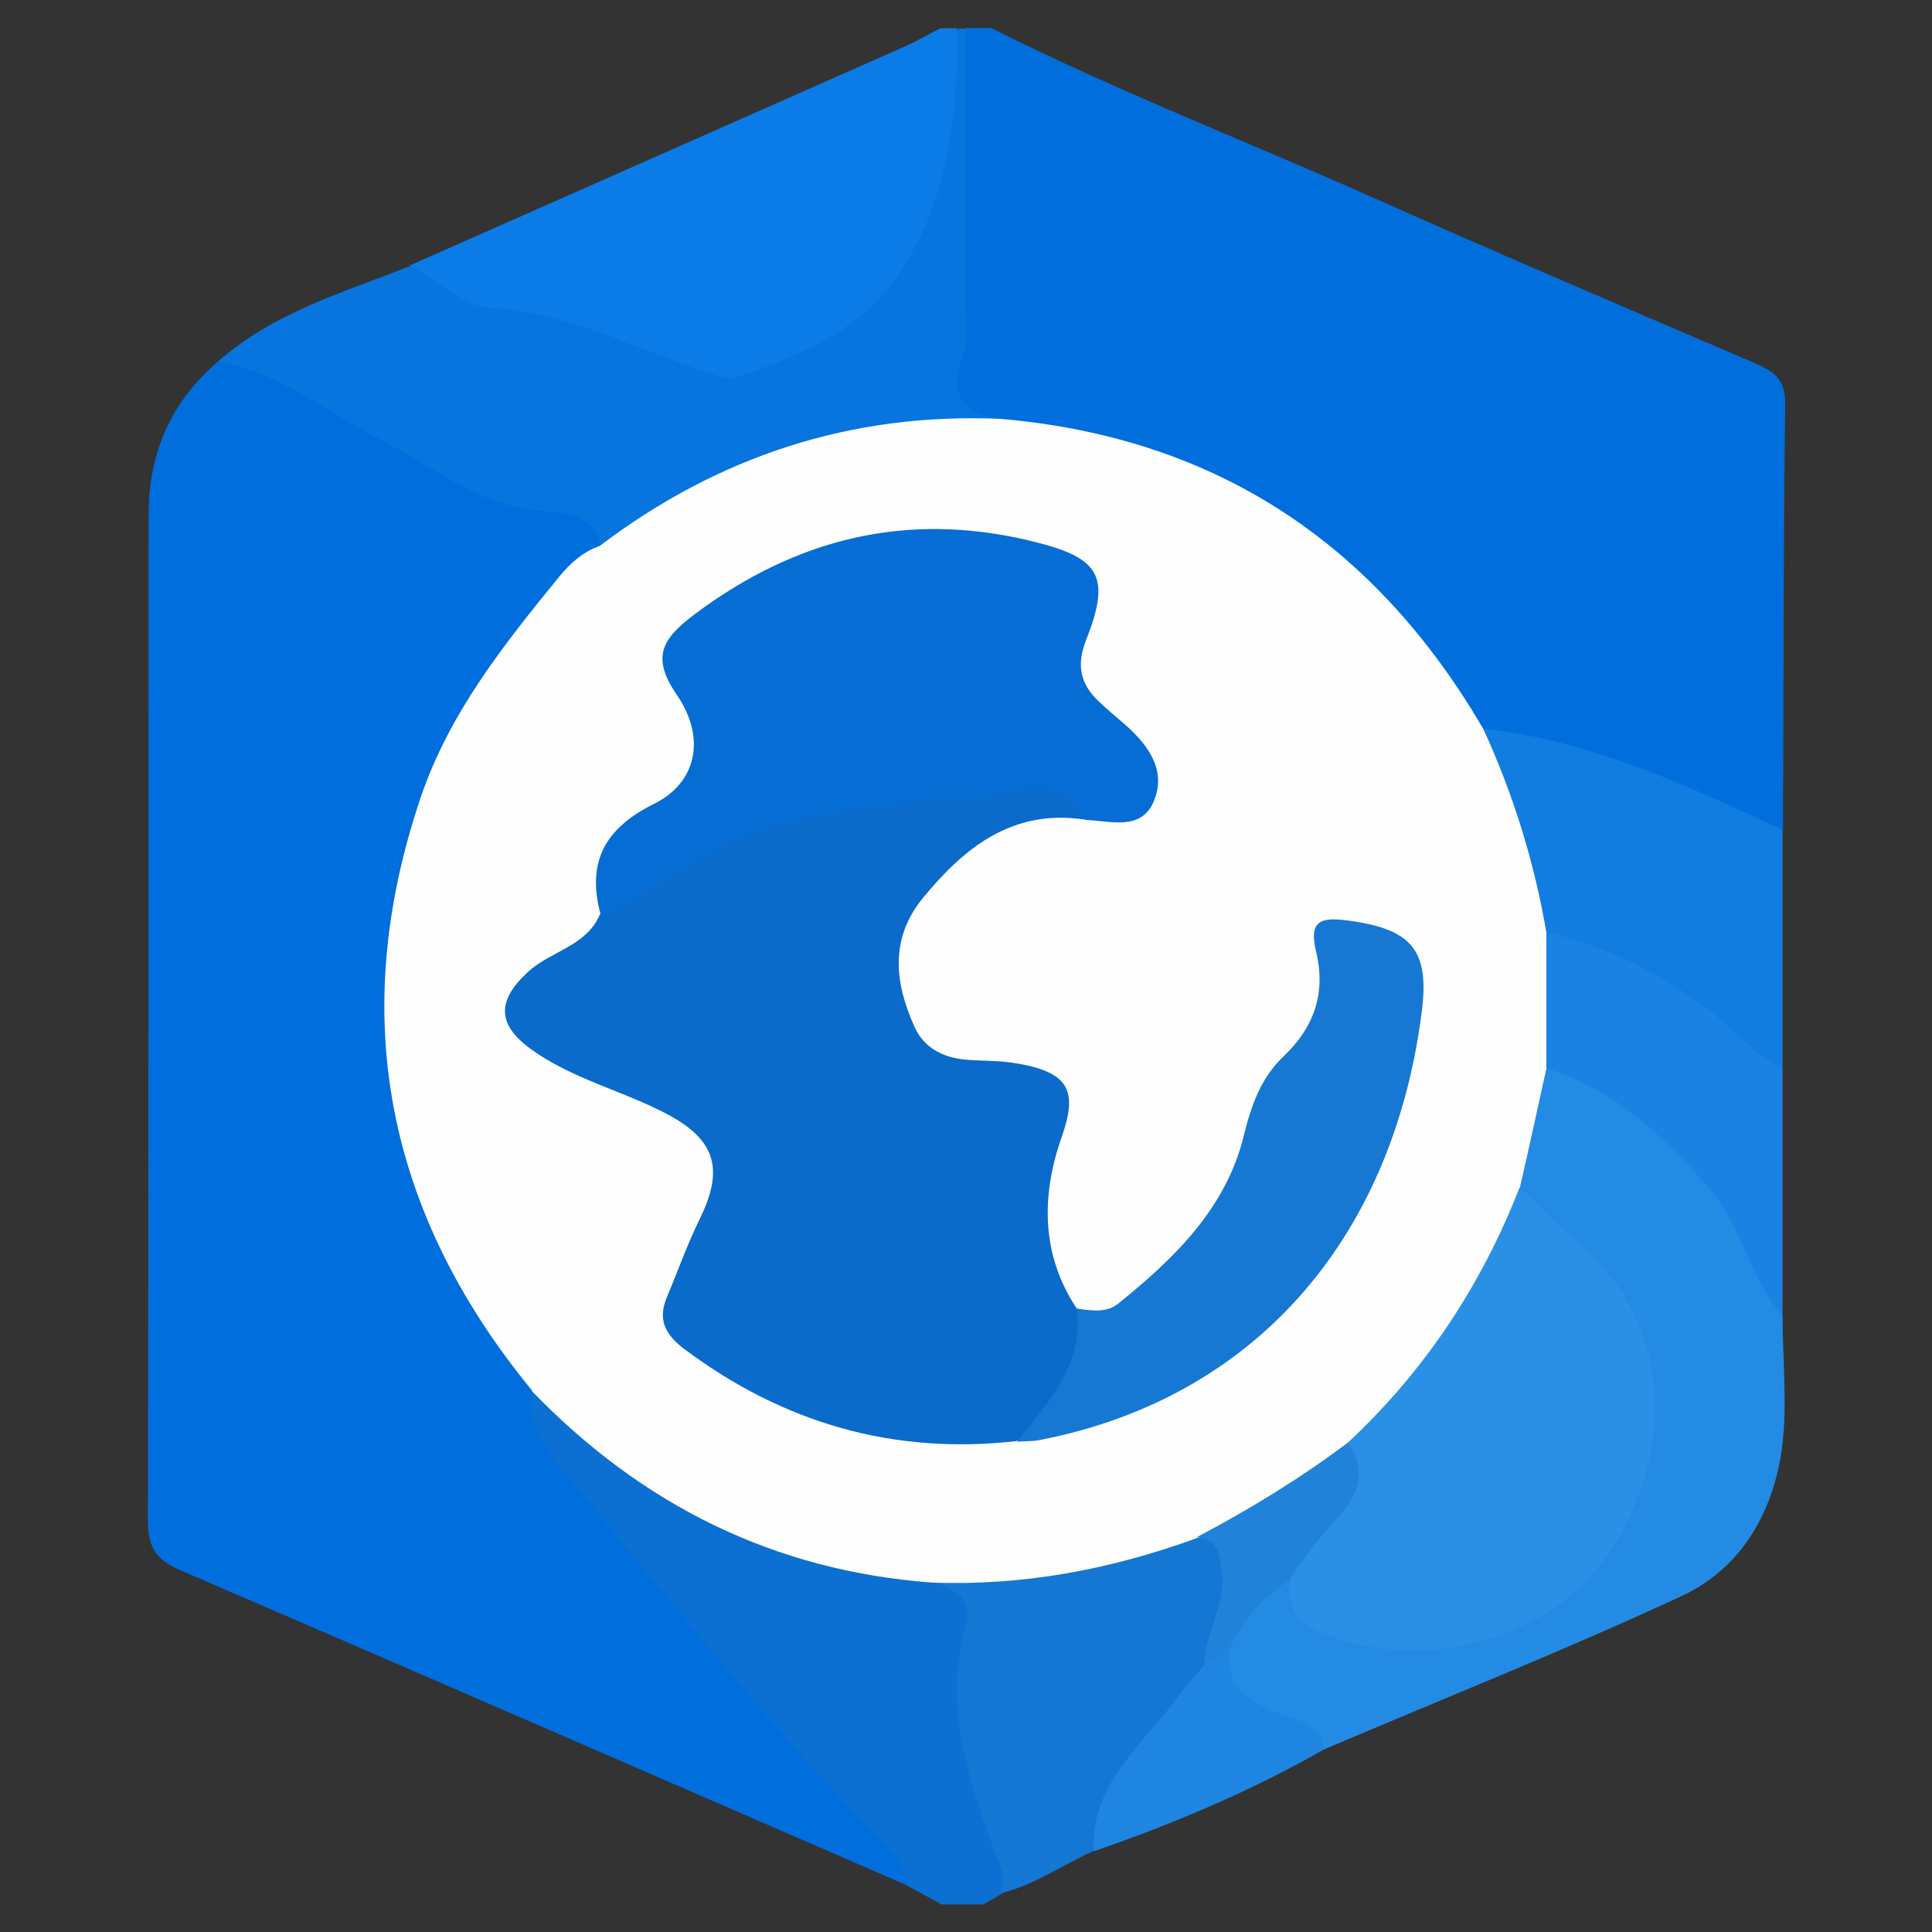
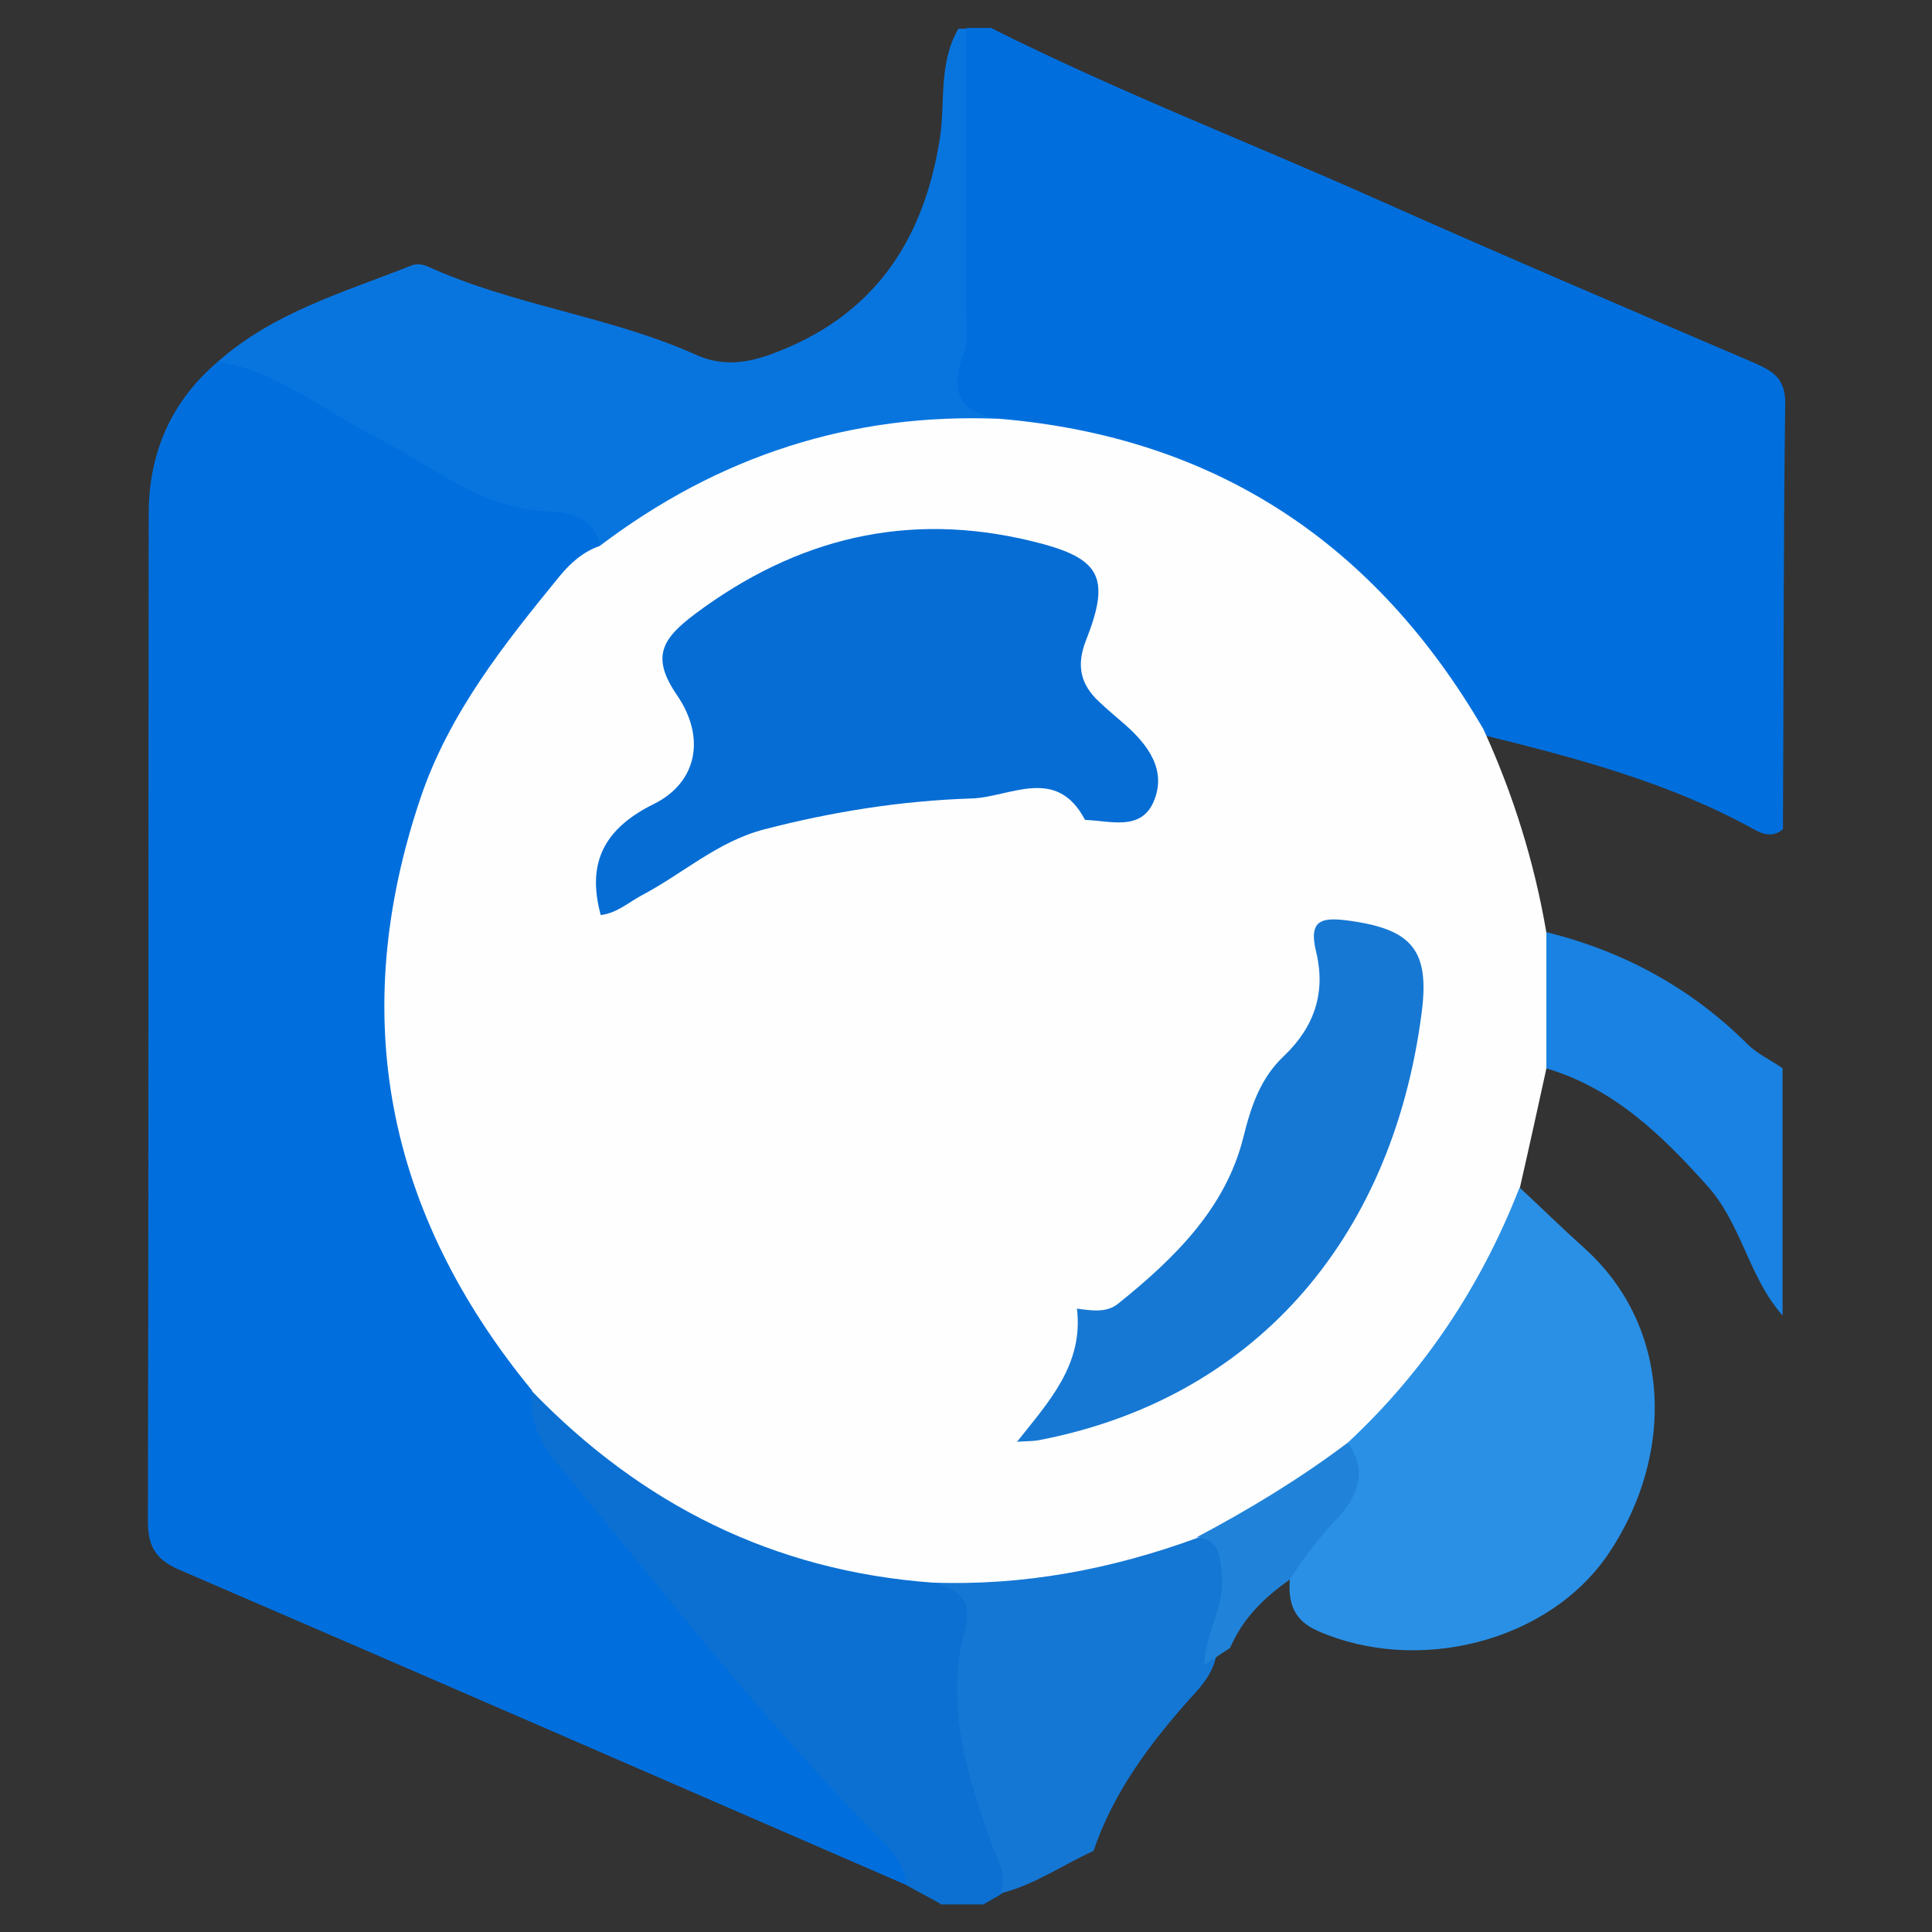
<svg xmlns="http://www.w3.org/2000/svg" id="Layer_1" data-name="Layer 1" version="1.1" viewBox="0 0 512 512">
  <rect x="0" y="0" width="512" height="512" fill="#333333" stroke="none" />
  <path d="M262.8,7.5c33.1,16.6,67.7,30,101.6,45.1,33.2,14.8,66.7,29.1,100.1,43.4,5,2.2,8.7,4,8.6,11-.5,37.6-.4,75.2-.6,112.7-2.4,2.2-5.1,1.5-7.3.3-22.5-12.5-47-19-71.7-25.1-4.5-2.5-6.9-6.8-9.6-10.9-27.7-41.9-66.6-65-116.4-70.2-1.9-.2-3.7-.6-5.5-1.2-8.3-1-11.8-5.8-10.9-13.9,2.7-25.8,1.2-51.6,1.9-77.4.1-4.8-.5-9.8,3.2-13.9h6.8Z" fill="#006fdd" stroke-width="0" />
  <path d="M256,7.5c0,25.2,0,50.4,0,75.6,0,3.4.6,7.1-.5,10.1-3.7,9.9-2.1,16.4,9.6,17.7-2.8,4.1-7.2,3.5-11.2,3.5-31.4-.2-59.4,9.7-85,27.3-2.8,1.9-5.4,4.1-8.9,4.4-7.8-5.5-16.1-9.2-25.9-9.6-7-.3-12.6-4.7-18.4-8.1-19.1-11.3-38.8-21.4-57.9-32.6,14.7-13,33.2-18.3,50.9-25.3,1.5-.7,3-.5,4.4,0,22.9,10.5,48.3,13.2,71.3,23.5,6.7,3,12.8,2.4,19.6,0,26.9-9.7,40.5-29.3,45-56.8,1.6-9.9-.4-20.4,5-29.6h2.3Z" fill="#0875df" stroke-width="0" />
-   <path d="M253.7,7.5c0,22.2-1.9,43.6-14.4,63.4-10.6,16.7-26.8,22.9-43.7,29-2.8,1-5.8-.6-8.7-1.5-18.8-6-36.3-15.6-56.6-16.8-8.3-.5-14.2-8-21.8-11.2,43.6-19.3,87.3-38.6,130.9-57.9,3.4-1.5,6.5-3.3,9.8-5h4.5Z" fill="#0b7ce7" stroke-width="0" />
  <path d="M249.2,504.5c-3-1.6-6-3.3-9-4.9-32.8-34.6-63.5-71-93-108.3-5.1-6.4-12.1-13.1-6.1-22.8,3.4-.4,5.7,1.6,7.8,3.7,27.6,26.9,61.1,41,99.2,44.9,8.6,1.6,12,6.9,10.3,15.3-3.9,19.1,1,36.9,7,54.7,1.6,4.9,6.1,10.2-.3,15-1.5.9-3,1.7-4.5,2.6h-11.3Z" fill="#0b70d2" stroke-width="0" />
-   <path d="M472.4,348.5c0,11.6,1.3,23.4-.1,34.8-2.2,17.2-10.7,32.2-26.5,39.6-31.2,14.5-63.2,27.2-94.9,40.7-5.4-3.4-11.2-6-17-8.8-7.4-3.6-12.1-8.9-10.1-17.9,3.7-8.7,7.3-17.4,18.6-18.2,3.4,8.6,10.3,12.5,18.8,14.1,24.1,4.5,45.1-1.3,60.5-20.8,15.1-19.2,17.9-40.8,8-63.5-4.3-10-12.9-16.4-20.4-23.7-3.2-3.1-7.4-5.3-8.5-10.1.2-10.8,3.1-21,7.4-30.9,4.9-4.2,9.3-.8,13.3,1.3,26.1,13.8,42.7,35.4,50.9,63.6Z" fill="#238be4" stroke-width="0" />
  <path d="M265,501.9c2.3-4.7-.6-8.6-2-12.7-6.7-18.7-12.8-37.6-7.2-57.8,2.2-8-2.7-10.4-8.9-12.2,2.1-3.3,5.7-3.8,9-3.6,19.2,1,37.3-3.5,55.1-9.9,1.8-.6,3.7-.8,5.6-.8,8.1.8,9.8,6.5,10.1,13.3.4,7.6-2.9,14.4-4.6,21.5-1.1,4.2-3.8,7.3-6.6,10.3-10.8,12.1-20.4,24.9-25.7,40.5-8.3,3.8-15.8,9.1-24.8,11.3Z" fill="#1477d4" stroke-width="0" />
-   <path d="M393,193.1c28.4,3.1,53.9,15,79.4,26.8,0,21.1,0,42.1,0,63.2-4.2,1.5-7.4-.8-10-3.4-13.7-13.2-29.5-22.9-47.7-28.6-2.5-.8-4.8-2.1-6.5-4.3-6-15.8-9.3-32.5-15.7-48.2-.7-1.7-.5-3.7.5-5.5Z" fill="#127de0" stroke-width="0" />
  <path d="M409.7,247c20.6,5.1,38.5,14.8,53.6,29.9,2.6,2.5,6.1,4.1,9.1,6.2,0,21.8,0,43.7,0,65.5-9-10.1-10.8-24.2-20-34.4-12.1-13.5-24.8-25.8-42.7-31.1-5.6-12-5.6-24.1,0-36.1Z" fill="#1982e2" stroke-width="0" />
-   <path d="M289.8,490.6c-.7-18.5,13.7-28.7,23-41.8,1.9-2.7,4.3-5.1,6.4-7.6,2-1.9,2.4-6.2,6.8-4.5-2,11.1,5.8,14.6,13.9,17.8,4.7,1.9,10.3,2.4,11,9.1-19.4,11.1-39.9,19.7-61,27Z" fill="#1e86e2" stroke-width="0" />
  <path d="M141,368.5c-1.1,8.1,2.6,14.6,7.5,20.4,28.1,33.8,55,68.7,86.2,99.9,3,3,4.9,6.5,5.6,10.8-64.3-27.9-128.5-55.9-192.8-83.6-6.7-2.9-8.4-6.7-8.3-13.5.2-88.7.1-177.5.2-266.2,0-16.2,5.9-29.9,18.4-40.5,16.3,2.8,28.8,13.5,43,20.7,14.4,7.3,26.9,18.4,44.5,19,5.2.2,12.3,1.6,13.8,9.2-8.1,10.7-17.2,20.6-25.1,31.5-38.4,52.7-38.7,123.7-.7,176.8,3.4,4.7,8.5,8.8,8,15.6Z" fill="#006fdd" stroke-width="0" />
  <path d="M141,368.5c-38.6-47-49.1-99.3-29.5-157.2,7.6-22.4,22.1-40.6,36.8-58.6,2.8-3.4,6.2-6.5,10.6-8,31.4-23.8,66.7-35.4,106.2-33.7,57.1,4.9,99.3,33,128,82.2,7.9,17.2,13.5,35.2,16.7,53.9v36.1c-2.3,10.5-4.6,21-7,31.5-2.5,23.2-17.5,39.6-31.2,56.6-3.7,4.6-8.2,8.6-12.6,12.7-7.8,5.7-15.4,11.5-23.7,16.5-5.7,3.4-11.5,6.2-18.1,7.1-22.7,8.3-46,12.7-70.2,11.8-41.9-3.1-76.9-20.6-106-50.7Z" fill="#fefefe" stroke-width="0" />
  <path d="M357.2,382.3c20.4-19,35.4-41.7,45.5-67.6,5.7,5.3,11.3,10.8,17.1,16,23.5,21.1,23.9,54.9,6.7,80.7-15.7,23.7-50.7,32.5-77.3,20.8-6.4-2.8-7.8-7.4-7.4-13.5-1.3-6.1,3-9.9,6.5-13.3,6.5-6.5,9.6-13.9,8.9-23Z" fill="#2a90e5" stroke-width="0" />
  <path d="M357.2,382.3c5.6,7.9,2.3,14.8-3.3,20.6-4.6,4.9-8.5,10.2-12.1,15.7-6.7,4.7-12.5,10.3-15.8,18.1-2.3,1.5-4.5,3-6.8,4.5,0-8.3,5.6-15.5,4.6-24.1-.6-4.8-.5-9.2-6.7-9.7,14-7.4,27.5-15.6,40.1-25.1Z" fill="#2083d9" stroke-width="0" />
-   <path d="M287.5,217.2c-19.2-2.9-32,7.4-43.1,21-8.6,10.7-7.3,22.2-2.1,33.8,2.5,5.7,7.5,8.2,13.4,8.8,4.1.4,8.3.2,12.3.8,16.1,2.3,17.5,7.9,13.3,19.9-5.3,15.1-5.5,30.9,4,45.2,1.8.7,3.3,1.8,3.4,3.9.7,9.2-10.3,27.1-19.3,31.3-32.5,3.7-61.6-4.7-87.8-24.2-5.4-4-7.4-8-4.8-14.1,2.9-6.9,5.4-14,8.7-20.7,6.1-12.5,4.5-20.3-7.7-27.1-7.8-4.3-16.5-7.1-24.7-10.8-4.4-2-8.8-4.3-12.7-7.2-8.8-6.5-8.6-12.8-.4-20.3,6-5.5,15.4-6.7,19-15.2,14.7-11.8,30-21.3,48.7-26.8,21-6.2,42.5-4.6,63.4-8.9,8.2-1.7,15.1.3,16.3,10.4Z" fill="#0a6bcb" stroke-width="0" />
+   <path d="M287.5,217.2Z" fill="#0a6bcb" stroke-width="0" />
  <path d="M287.5,217.2c-7.6-14.4-19.9-5.9-30-5.6-18.6.6-36.9,3.5-55,8.2-12.3,3.2-21.5,11.7-32.3,17.4-3.6,1.9-6.7,4.8-11,5.3-3.8-14,1-23,14.2-29.5,11.2-5.6,13.8-17.4,6-28.8-7.1-10.3-3.7-15.1,4.8-21.5,26.9-20.1,56.3-27.3,89.2-19.3,18.2,4.4,21.1,9.3,14.4,26.3-2.6,6.6-1.5,11.6,3.4,16.2,2.2,2.1,4.5,4,6.8,6,6.3,5.5,11.3,12.3,7.7,20.6-3.4,7.8-11.5,5-18,4.8Z" fill="#066dd4" stroke-width="0" />
  <path d="M269.6,382c8.2-10.4,17.6-20.3,15.8-35.2,3.8.5,7.8,1.2,10.9-1.3,14.8-11.9,28.5-25.2,33.2-44.1,2.1-8.5,4.6-15.7,10.7-21.5,8.1-7.7,11.2-16.8,8.6-27.6-2.1-8.6,1.4-9.3,8.8-8.3,16.7,2.3,21.4,7.9,19.1,24.8-8,60.7-45.3,102.2-101.6,112.9-1.8.3-3.7.2-5.6.4Z" fill="#1678d3" stroke-width="0" />
</svg>